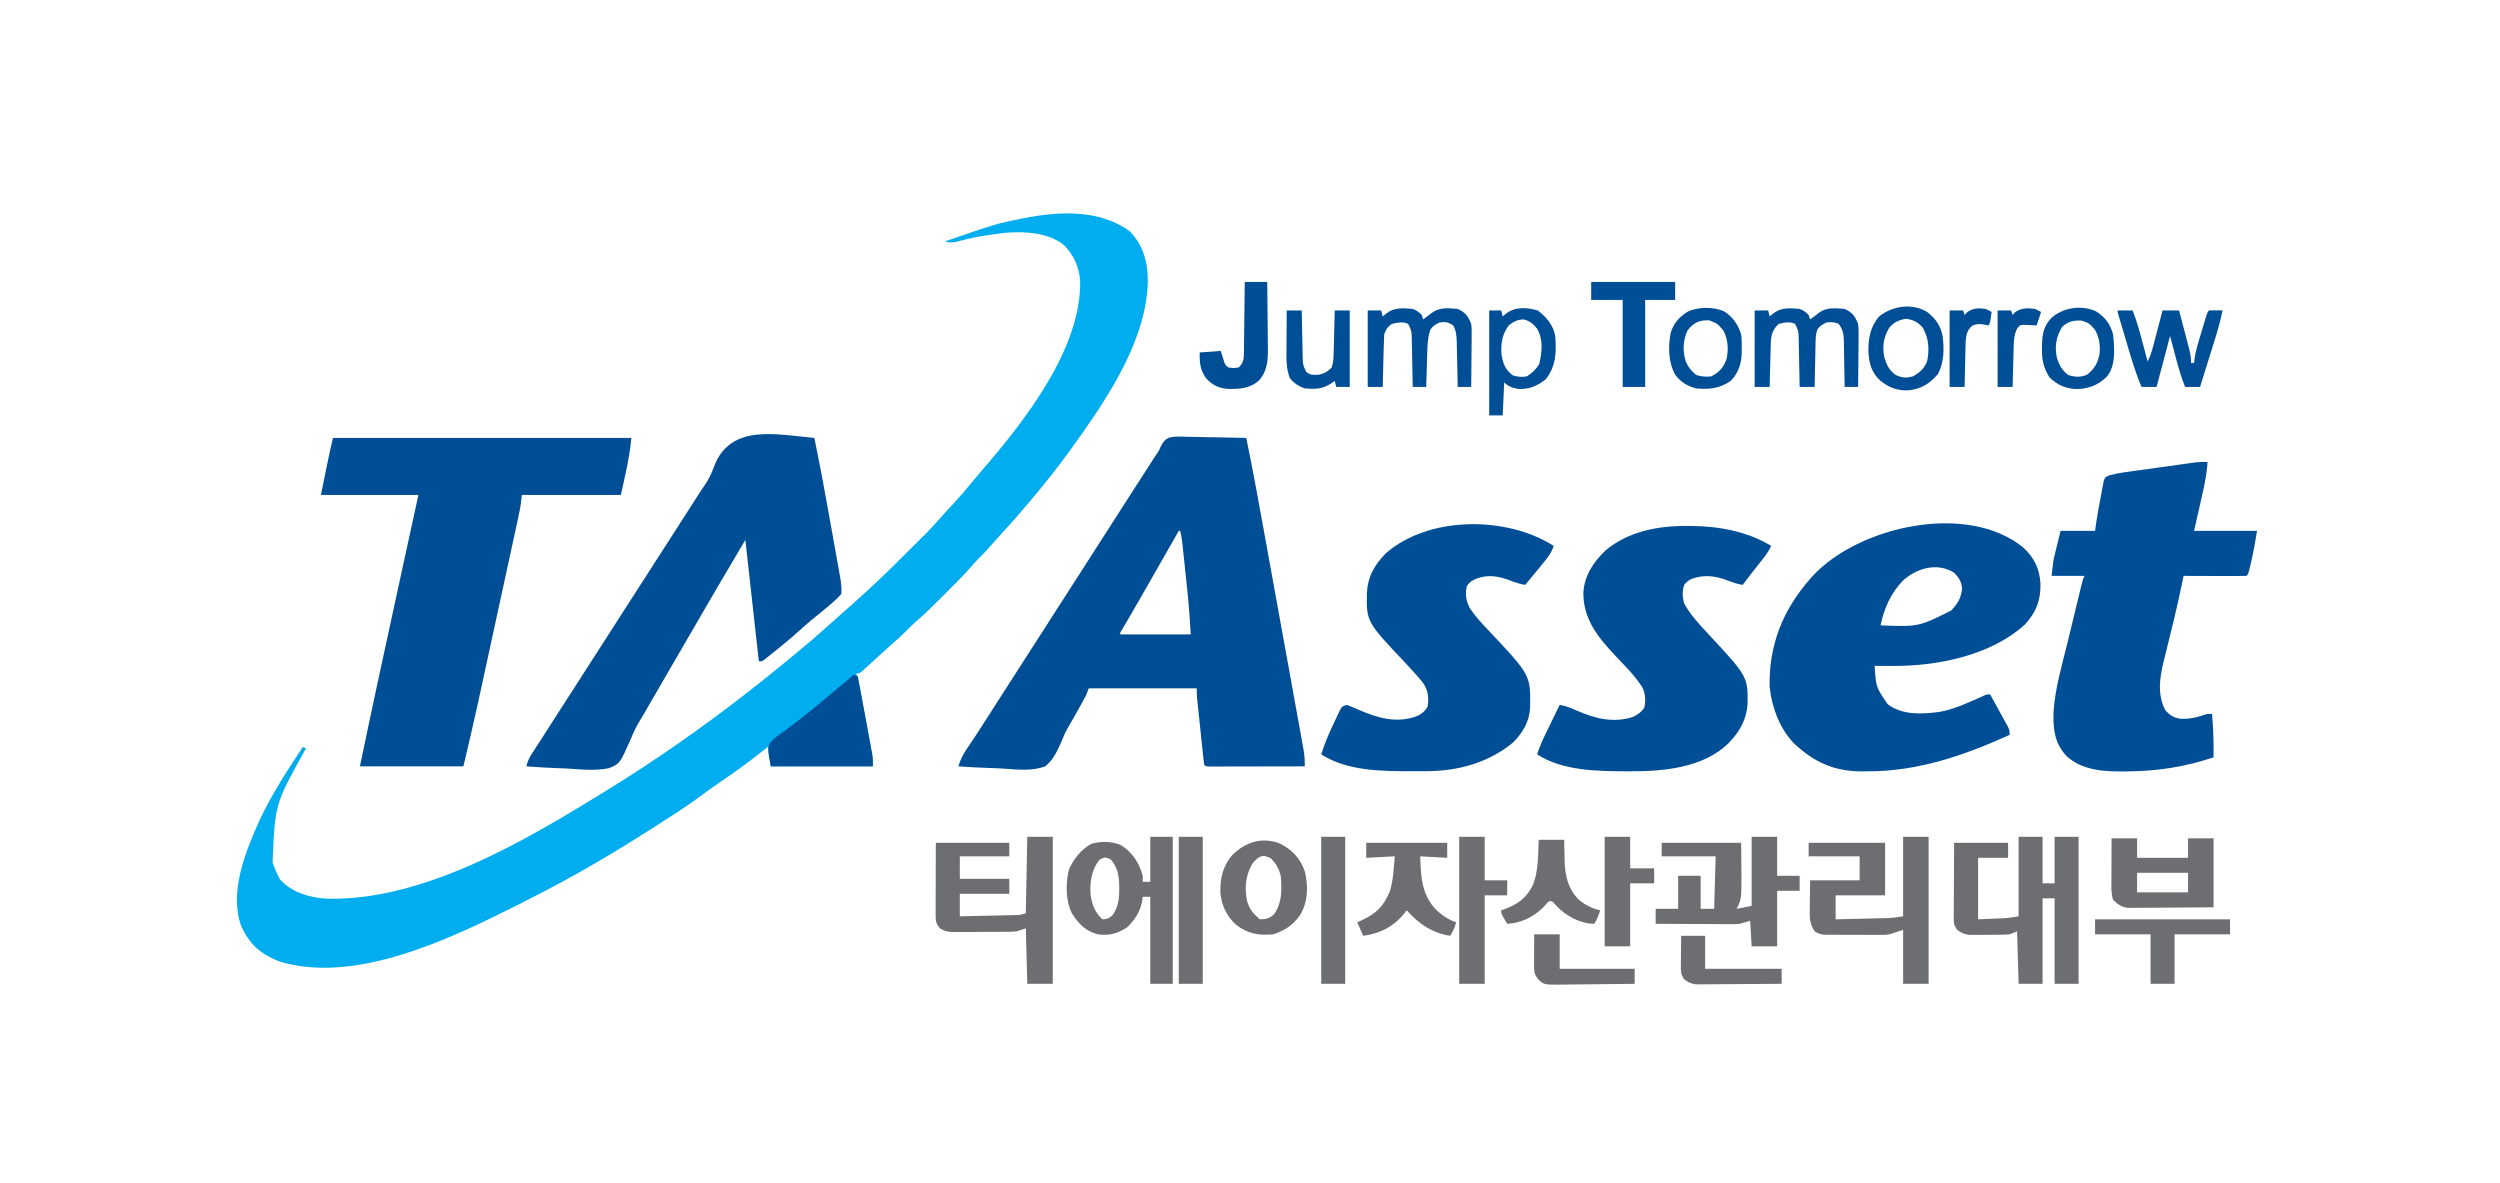
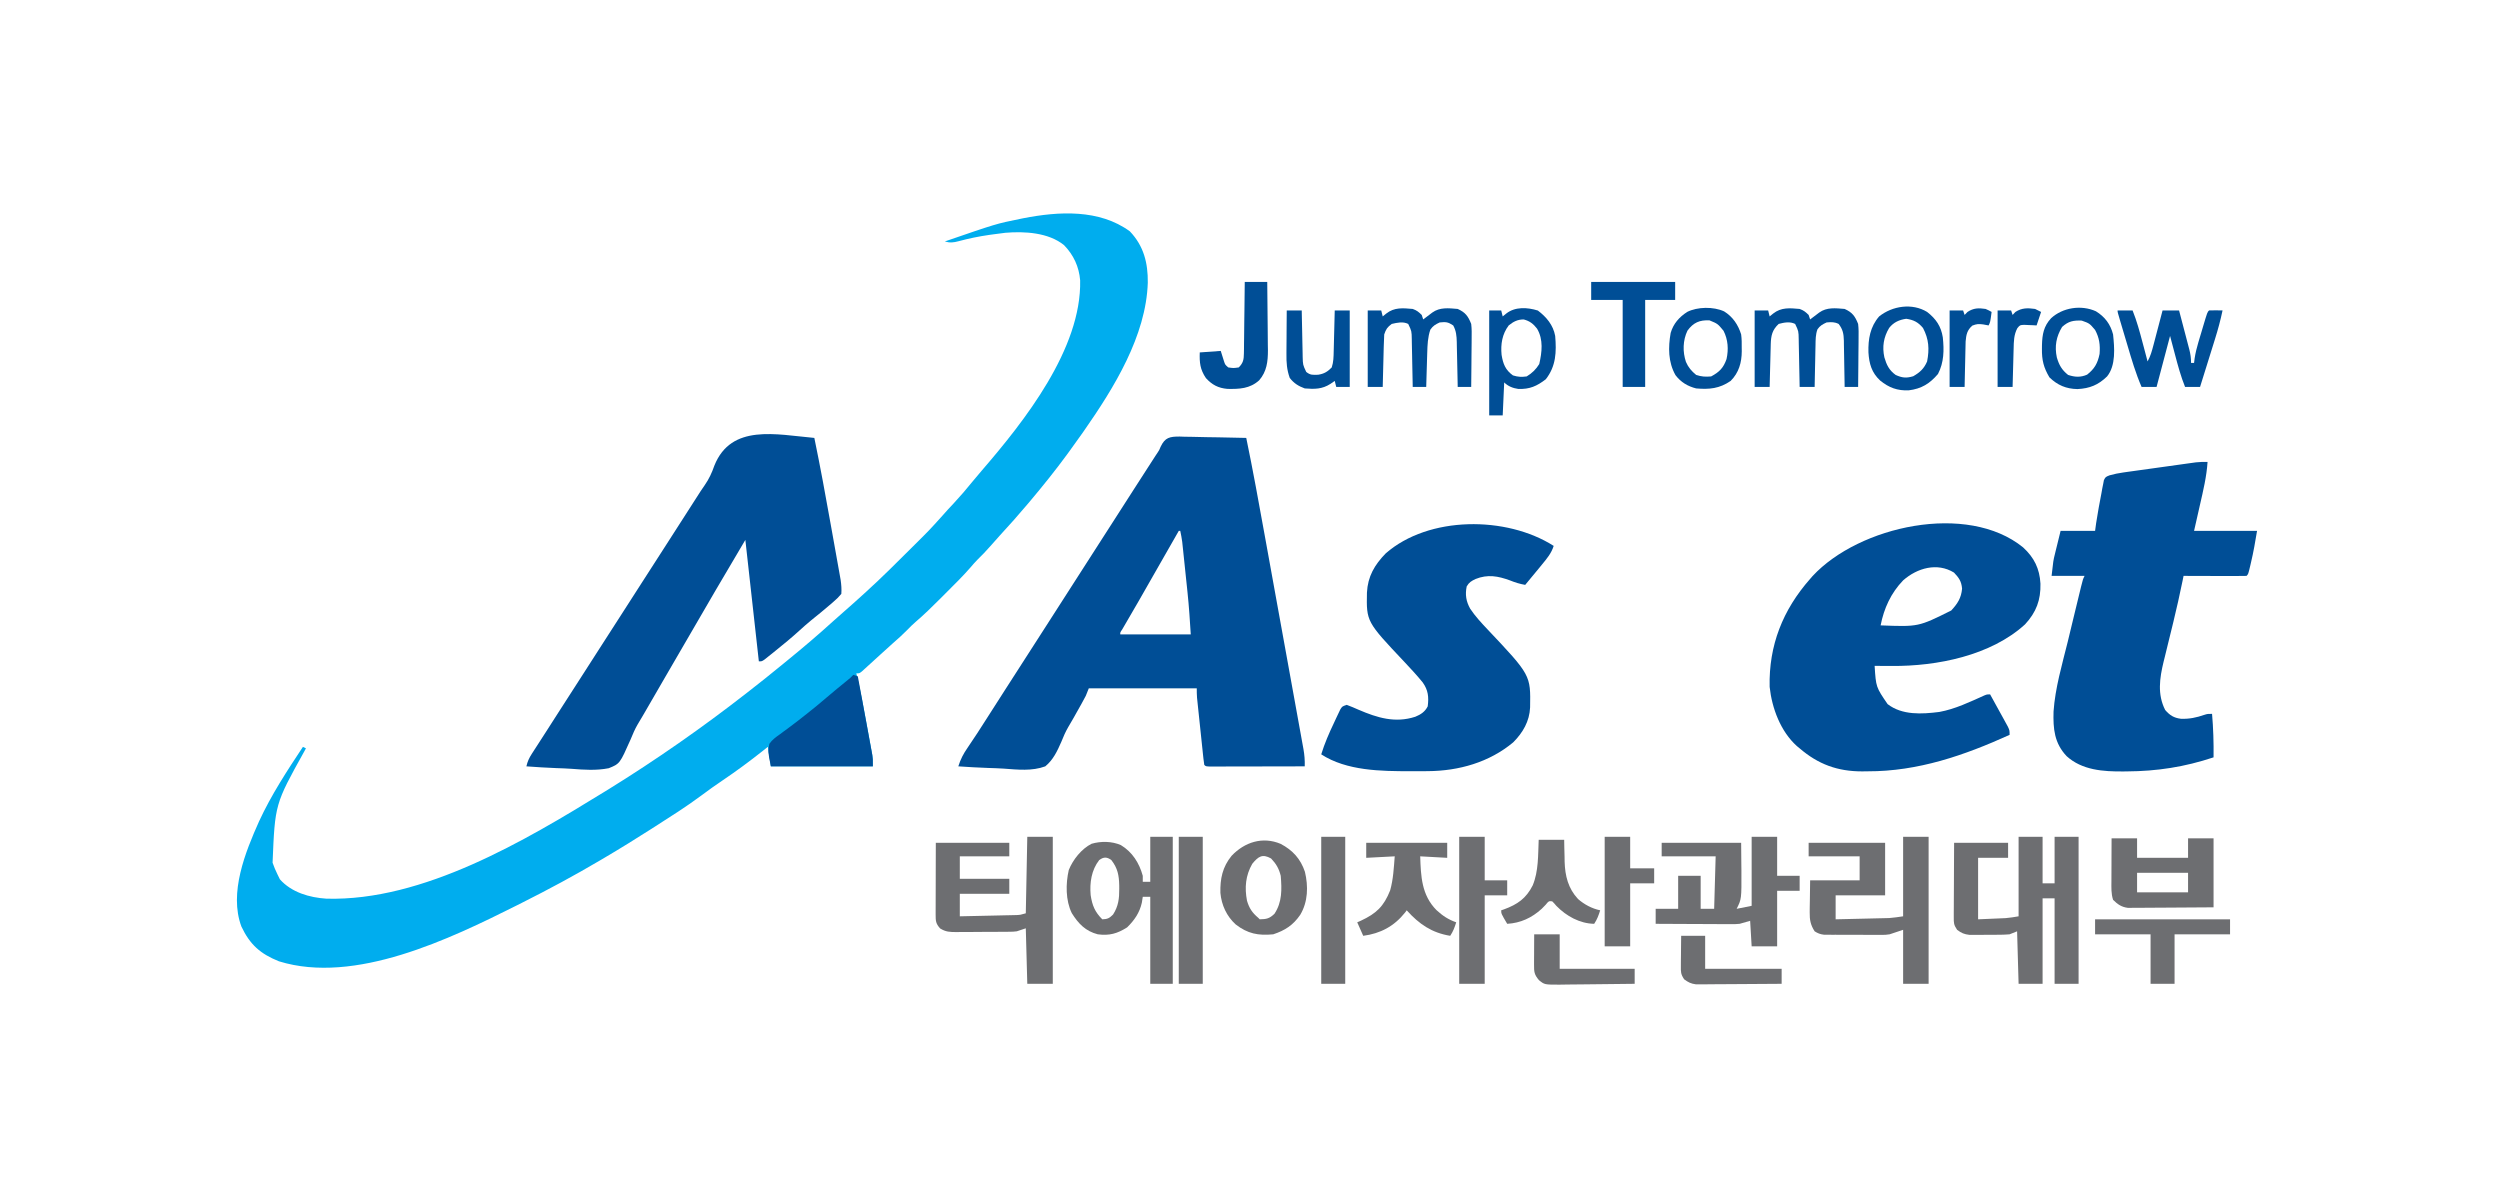
<svg xmlns="http://www.w3.org/2000/svg" version="1.1" width="1667" height="789">
  <path d="M0 0 C9.278 9.719 12.116 21.068 11.977 34.211 C10.847 69.783 -10.59 104.346 -30.375 132.75 C-30.775 133.325 -31.176 133.9 -31.588 134.493 C-34.47 138.613 -37.408 142.691 -40.375 146.75 C-40.831 147.375 -41.287 148 -41.757 148.644 C-49.585 159.331 -57.846 169.615 -66.375 179.75 C-66.907 180.382 -67.438 181.014 -67.986 181.666 C-74.132 188.953 -80.434 196.071 -86.91 203.066 C-89.023 205.367 -91.086 207.697 -93.125 210.062 C-95.803 213.155 -98.634 216.033 -101.553 218.896 C-103.22 220.593 -104.753 222.335 -106.285 224.152 C-111.122 229.713 -116.354 234.878 -121.572 240.077 C-123.309 241.809 -125.04 243.546 -126.771 245.283 C-131.978 250.493 -137.195 255.614 -142.803 260.396 C-144.764 262.085 -146.578 263.889 -148.375 265.75 C-151.5 268.917 -154.737 271.869 -158.109 274.77 C-160.908 277.216 -163.642 279.731 -166.375 282.25 C-173.812 289.08 -173.812 289.08 -177 291.938 C-177.611 292.488 -178.222 293.038 -178.852 293.605 C-180.375 294.75 -180.375 294.75 -182.375 294.75 C-182.207 295.427 -182.039 296.105 -181.866 296.803 C-179.448 306.886 -177.577 317.055 -175.731 327.255 C-175.183 330.273 -174.628 333.289 -174.072 336.305 C-173.721 338.234 -173.37 340.164 -173.02 342.094 C-172.854 342.99 -172.688 343.885 -172.518 344.808 C-172.367 345.647 -172.217 346.486 -172.062 347.35 C-171.929 348.081 -171.796 348.812 -171.659 349.566 C-171.375 351.75 -171.375 351.75 -171.375 356.75 C-193.815 356.75 -216.255 356.75 -239.375 356.75 C-240.035 352.46 -240.695 348.17 -241.375 343.75 C-242.454 344.61 -243.533 345.47 -244.645 346.355 C-253.382 353.264 -262.243 359.848 -271.485 366.068 C-276.292 369.307 -280.989 372.645 -285.625 376.125 C-295.529 383.507 -305.976 390.095 -316.375 396.75 C-317.248 397.309 -318.122 397.869 -319.021 398.445 C-329.369 405.057 -339.789 411.527 -350.375 417.75 C-351.27 418.279 -352.165 418.809 -353.086 419.354 C-370.209 429.462 -387.608 438.835 -405.375 447.75 C-406.506 448.32 -407.636 448.89 -408.801 449.477 C-453.24 471.768 -516.771 502.447 -567.375 486.75 C-579.8 481.745 -586.68 475.667 -592.418 463.547 C-600.803 441.029 -589.764 413.834 -580.59 393.339 C-572.519 375.869 -561.997 359.748 -551.375 343.75 C-550.715 344.08 -550.055 344.41 -549.375 344.75 C-549.762 345.463 -550.15 346.176 -550.549 346.911 C-570.033 381.96 -570.033 381.96 -571.617 421.012 C-570.686 423.698 -569.633 426.203 -568.375 428.75 C-567.571 430.39 -567.571 430.39 -566.75 432.062 C-559.013 440.818 -547.006 444.256 -535.695 444.988 C-471.208 446.721 -403.506 406.445 -350.375 373.75 C-349.531 373.231 -348.688 372.712 -347.818 372.177 C-315.869 352.427 -284.984 330.858 -255.375 307.75 C-254.519 307.083 -254.519 307.083 -253.646 306.403 C-246.699 300.989 -239.807 295.518 -233.008 289.918 C-231.258 288.477 -229.503 287.042 -227.742 285.613 C-217.461 277.266 -207.41 268.66 -197.602 259.762 C-195.544 257.903 -193.467 256.071 -191.375 254.25 C-186.661 250.135 -181.999 245.967 -177.375 241.75 C-176.877 241.299 -176.379 240.847 -175.866 240.382 C-165.376 230.839 -155.346 220.829 -145.312 210.812 C-144.286 209.79 -144.286 209.79 -143.239 208.747 C-133.736 199.326 -133.736 199.326 -124.775 189.395 C-122.444 186.656 -119.96 184.06 -117.5 181.438 C-113.013 176.614 -108.752 171.668 -104.629 166.527 C-102.661 164.103 -100.643 161.733 -98.597 159.374 C-70.386 126.679 -32.126 78.321 -33.129 32.664 C-33.897 23.572 -37.492 15.774 -43.863 9.219 C-54.219 0.79 -70.211 -0.102 -82.974 0.968 C-85.635 1.274 -88.285 1.624 -90.938 2 C-91.885 2.13 -92.832 2.26 -93.808 2.394 C-100.68 3.384 -107.394 4.753 -114.096 6.567 C-117.623 7.494 -119.898 7.802 -123.375 6.75 C-89.046 -5.066 -89.046 -5.066 -73.375 -8.25 C-72.586 -8.411 -71.797 -8.572 -70.983 -8.737 C-47.369 -13.342 -20.368 -14.88 0 0 Z " fill="#00ADEE" transform="translate(753.375,154.25)" />
  <path d="M0 0 C1.134 0.041 2.267 0.083 3.435 0.125 C4.604 0.136 5.773 0.148 6.978 0.159 C10.709 0.204 14.436 0.305 18.165 0.406 C20.696 0.447 23.226 0.483 25.757 0.516 C31.957 0.597 38.154 0.747 44.353 0.906 C48.852 22.604 52.779 44.403 56.725 66.206 C57.284 69.289 57.842 72.372 58.401 75.455 C60.355 86.231 62.307 97.008 64.256 107.785 C66.069 117.806 67.887 127.826 69.708 137.845 C71.279 146.49 72.846 155.135 74.409 163.78 C75.34 168.927 76.272 174.074 77.209 179.219 C78.086 184.039 78.958 188.86 79.827 193.682 C80.146 195.448 80.467 197.215 80.789 198.981 C81.23 201.392 81.663 203.804 82.096 206.216 C82.225 206.913 82.353 207.61 82.486 208.328 C83.178 212.235 83.477 215.94 83.353 219.906 C74.765 219.929 66.177 219.947 57.589 219.958 C53.601 219.963 49.614 219.971 45.627 219.982 C41.782 219.993 37.937 219.999 34.092 220.001 C32.622 220.003 31.152 220.007 29.681 220.012 C27.629 220.019 25.577 220.02 23.525 220.02 C22.355 220.022 21.184 220.024 19.979 220.027 C17.353 219.906 17.353 219.906 16.353 218.906 C16.114 217.459 15.934 216.001 15.78 214.542 C15.68 213.614 15.58 212.686 15.477 211.73 C15.321 210.214 15.321 210.214 15.161 208.668 C15.052 207.636 14.942 206.603 14.829 205.54 C14.598 203.35 14.369 201.16 14.141 198.97 C13.793 195.618 13.438 192.267 13.081 188.916 C12.858 186.792 12.634 184.667 12.411 182.543 C12.252 181.037 12.252 181.037 12.09 179.5 C11.993 178.562 11.896 177.625 11.796 176.659 C11.71 175.836 11.624 175.013 11.536 174.165 C11.367 172.085 11.353 169.993 11.353 167.906 C-12.407 167.906 -36.167 167.906 -60.647 167.906 C-61.307 169.556 -61.967 171.206 -62.647 172.906 C-63.553 174.649 -64.489 176.376 -65.448 178.09 C-66.014 179.103 -66.581 180.115 -67.165 181.158 C-68.053 182.735 -68.053 182.735 -68.96 184.344 C-69.509 185.329 -70.059 186.315 -70.626 187.33 C-71.853 189.517 -73.118 191.684 -74.411 193.833 C-76.248 196.993 -77.613 200.224 -78.979 203.612 C-81.679 209.773 -84.372 215.557 -89.647 219.906 C-98.463 223.196 -108.208 222.098 -117.426 221.417 C-120.836 221.19 -124.25 221.091 -127.665 220.981 C-134.335 220.739 -140.989 220.373 -147.647 219.906 C-146.162 215.179 -144.224 211.446 -141.397 207.406 C-137.039 201.027 -132.842 194.56 -128.71 188.031 C-124.591 181.534 -120.462 175.046 -116.272 168.594 C-111.7 161.551 -107.17 154.481 -102.647 147.406 C-98.165 140.395 -93.677 133.388 -89.147 126.406 C-81.927 115.274 -74.794 104.086 -67.647 92.906 C-51.936 68.329 -51.936 68.329 -44.869 57.436 C-40.071 50.032 -35.325 42.596 -30.574 35.162 C-26.134 28.22 -21.677 21.291 -17.184 14.383 C-16.588 13.464 -16.588 13.464 -15.979 12.527 C-15.609 11.978 -15.238 11.428 -14.856 10.862 C-13.601 8.938 -13.601 8.938 -12.75 6.83 C-9.787 0.565 -6.687 -0.004 0 0 Z M-0.647 62.906 C-1.048 63.608 -1.449 64.31 -1.862 65.032 C-2.43 66.027 -2.999 67.022 -3.585 68.047 C-4.545 69.727 -4.545 69.727 -5.524 71.442 C-6.954 73.944 -8.385 76.447 -9.815 78.949 C-13.195 84.863 -16.574 90.777 -19.95 96.692 C-21.364 99.17 -22.778 101.648 -24.193 104.125 C-25.18 105.854 -26.167 107.584 -27.153 109.314 C-30.848 115.784 -34.584 122.228 -38.377 128.641 C-39.729 130.619 -39.729 130.619 -39.647 131.906 C-24.137 131.906 -8.627 131.906 7.353 131.906 C6.769 122.563 6.184 113.313 5.197 104.02 C5.089 102.989 4.982 101.958 4.872 100.896 C4.648 98.752 4.423 96.609 4.196 94.466 C3.849 91.187 3.509 87.907 3.169 84.627 C2.95 82.529 2.73 80.43 2.509 78.332 C2.408 77.358 2.307 76.384 2.203 75.381 C2.058 74.017 2.058 74.017 1.909 72.626 C1.826 71.833 1.742 71.04 1.656 70.222 C1.333 67.755 0.866 65.341 0.353 62.906 C0.023 62.906 -0.307 62.906 -0.647 62.906 Z " fill="#004E96" transform="translate(786.647,291.094)" />
-   <path d="M0 0 C65.67 0 131.34 0 199 0 C197.834 12.827 194.794 25.427 192 38 C170.22 38 148.44 38 126 38 C125.67 40.64 125.34 43.28 125 46 C124.612 48.069 124.196 50.132 123.75 52.189 C123.498 53.36 123.246 54.531 122.986 55.737 C122.573 57.629 122.573 57.629 122.152 59.559 C121.857 60.92 121.563 62.282 121.269 63.643 C120.472 67.329 119.671 71.014 118.869 74.699 C118.023 78.591 117.18 82.484 116.337 86.376 C114.915 92.935 113.491 99.494 112.064 106.052 C110.434 113.551 108.807 121.051 107.183 128.552 C105.605 135.836 104.024 143.12 102.443 150.403 C101.778 153.465 101.114 156.527 100.451 159.59 C99.66 163.239 98.867 166.889 98.072 170.538 C97.655 172.452 97.241 174.367 96.827 176.281 C93.711 190.561 90.322 204.762 87 219 C64.23 219 41.46 219 18 219 C25.441 183.096 33.203 147.266 41.01 111.44 C43.09 101.89 45.168 92.34 47.247 82.789 C50.496 67.859 53.748 52.93 57 38 C35.55 38 14.1 38 -8 38 C-5.461 25.307 -2.911 12.613 0 0 Z " fill="#004E96" transform="translate(222,292)" />
  <path d="M0 0 C7.395 6.794 11.002 14.155 11.573 24.159 C11.83 35.035 8.799 43.224 1.312 51.312 C-21.587 72.225 -57.478 79.298 -87.562 79.062 C-88.667 79.058 -89.771 79.053 -90.908 79.049 C-93.606 79.037 -96.303 79.021 -99 79 C-98.104 93.156 -98.104 93.156 -90.328 104.512 C-80.642 111.991 -67.5 111.213 -55.866 109.728 C-45.342 107.827 -35.426 103.021 -25.733 98.671 C-24 98 -24 98 -22 98 C-19.823 101.932 -17.66 105.871 -15.5 109.812 C-14.88 110.932 -14.26 112.052 -13.621 113.205 C-13.035 114.278 -12.448 115.351 -11.844 116.457 C-11.299 117.447 -10.754 118.437 -10.193 119.456 C-9 122 -9 122 -9 125 C-39.172 138.692 -70.107 149.402 -103.625 149.312 C-105.454 149.337 -105.454 149.337 -107.32 149.361 C-123.694 149.37 -136.614 144.647 -149 134 C-149.606 133.501 -150.212 133.002 -150.836 132.488 C-161.716 122.716 -167.49 107.213 -169 93 C-169.631 65.4 -160.262 41.704 -142 21 C-141.192 20.066 -141.192 20.066 -140.367 19.113 C-109.33 -14.342 -37.153 -30.222 0 0 Z M-80 22 C-88.105 30.406 -92.788 40.662 -95 52 C-69.802 52.981 -69.802 52.981 -47.906 42.074 C-43.682 37.477 -41.251 33.807 -40.688 27.5 C-41.125 22.599 -42.746 20.33 -46.062 16.812 C-57.258 9.905 -70.586 13.712 -80 22 Z " fill="#004E96" transform="translate(1349,365)" />
  <path d="M0 0 C3.968 19.191 7.498 38.453 10.931 57.745 C11.674 61.914 12.423 66.081 13.174 70.248 C13.758 73.497 14.338 76.746 14.916 79.995 C15.191 81.534 15.467 83.072 15.745 84.61 C16.13 86.744 16.509 88.879 16.886 91.014 C17.21 92.827 17.21 92.827 17.54 94.675 C17.982 97.873 18.247 100.781 18 104 C16.259 106.082 14.743 107.607 12.688 109.312 C11.874 110.022 11.874 110.022 11.043 110.746 C6.662 114.536 2.16 118.187 -2.352 121.82 C-4.973 123.978 -7.492 126.213 -10 128.5 C-15.173 133.205 -20.543 137.63 -26 142 C-26.866 142.7 -27.733 143.4 -28.625 144.121 C-29.429 144.762 -30.234 145.402 -31.062 146.062 C-31.775 146.631 -32.488 147.199 -33.223 147.785 C-35 149 -35 149 -37 149 C-39.97 122.27 -42.94 95.54 -46 68 C-59.253 90.364 -72.42 112.765 -85.395 135.289 C-90.144 143.53 -94.931 151.749 -99.73 159.961 C-104.568 168.245 -109.367 176.551 -114.148 184.867 C-115.33 186.92 -116.543 188.955 -117.781 190.975 C-119.693 194.237 -121.099 197.608 -122.536 201.104 C-129.708 217.273 -129.708 217.273 -137.109 220.251 C-145.328 221.866 -153.547 221.319 -161.848 220.648 C-165.25 220.4 -168.657 220.292 -172.066 220.172 C-178.722 219.909 -185.359 219.509 -192 219 C-191.257 215.756 -190.217 213.483 -188.402 210.676 C-187.856 209.825 -187.31 208.973 -186.747 208.096 C-185.851 206.718 -185.851 206.718 -184.938 205.312 C-184.318 204.349 -183.698 203.386 -183.059 202.394 C-181.731 200.329 -180.4 198.266 -179.067 196.204 C-176.316 191.939 -173.585 187.661 -170.854 183.384 C-165.338 174.747 -159.799 166.127 -154.222 157.53 C-150.122 151.203 -146.061 144.852 -142 138.5 C-137.096 130.829 -132.178 123.169 -127.223 115.531 C-123.122 109.204 -119.061 102.852 -115 96.5 C-110.096 88.829 -105.178 81.169 -100.223 73.531 C-96.122 67.204 -92.061 60.852 -88 54.5 C-80.29 42.439 -80.29 42.439 -77.094 37.5 C-76.663 36.828 -76.232 36.157 -75.788 35.465 C-74.926 34.15 -74.04 32.851 -73.13 31.569 C-70.184 27.319 -68.336 23.296 -66.633 18.402 C-55.353 -9.595 -25.403 -2.244 0 0 Z " fill="#004E96" transform="translate(543,292)" />
  <path d="M0 0 C-0.627 9.775 -2.887 19.103 -5.062 28.625 C-6.362 34.359 -7.661 40.093 -9 46 C4.86 46 18.72 46 33 46 C31.806 53.164 30.627 60.154 28.938 67.188 C28.764 67.936 28.591 68.684 28.412 69.455 C27.128 74.872 27.128 74.872 26 76 C22.897 76.089 19.817 76.115 16.715 76.098 C15.784 76.096 14.853 76.095 13.894 76.093 C10.909 76.088 7.923 76.075 4.938 76.062 C2.919 76.057 0.9 76.053 -1.119 76.049 C-6.079 76.038 -11.04 76.021 -16 76 C-16.334 77.648 -16.334 77.648 -16.675 79.33 C-18.545 88.438 -20.558 97.498 -22.762 106.531 C-23.119 107.999 -23.119 107.999 -23.484 109.496 C-24.465 113.519 -25.45 117.541 -26.445 121.561 C-27.182 124.549 -27.91 127.54 -28.637 130.531 C-28.86 131.421 -29.083 132.311 -29.312 133.228 C-31.968 144.235 -33.56 155.008 -28.25 165.438 C-25.125 168.997 -22.506 170.688 -17.742 171.281 C-12.139 171.492 -7.409 170.487 -2.129 168.656 C0 168 0 168 3 168 C3.838 177.709 4.123 187.261 4 197 C-15.404 203.44 -33.575 206.243 -54 206.375 C-55.048 206.387 -55.048 206.387 -56.116 206.399 C-69.493 206.516 -83.656 205.594 -94 196.18 C-102.196 187.472 -103.029 177.917 -102.695 166.463 C-101.618 150.74 -97.018 135.235 -93.251 119.989 C-92.094 115.279 -90.97 110.562 -89.842 105.846 C-88.196 98.993 -86.542 92.141 -84.858 85.298 C-84.684 84.584 -84.51 83.869 -84.33 83.134 C-83.116 78.233 -83.116 78.233 -82 76 C-89.26 76 -96.52 76 -104 76 C-102.875 65.875 -102.875 65.875 -101.809 61.527 C-101.508 60.282 -101.508 60.282 -101.201 59.011 C-100.949 57.997 -100.697 56.983 -100.438 55.938 C-99.633 52.658 -98.829 49.379 -98 46 C-90.41 46 -82.82 46 -75 46 C-74.773 44.329 -74.546 42.659 -74.312 40.938 C-73.892 38.288 -73.456 35.644 -73 33 C-72.758 31.594 -72.758 31.594 -72.511 30.159 C-71.956 27.037 -71.358 23.925 -70.75 20.812 C-70.57 19.784 -70.39 18.756 -70.204 17.697 C-70.008 16.731 -69.812 15.765 -69.609 14.77 C-69.444 13.899 -69.279 13.029 -69.108 12.132 C-68 10 -68 10 -65.295 8.927 C-62.232 8.065 -59.314 7.479 -56.166 7.039 C-54.479 6.799 -54.479 6.799 -52.758 6.554 C-51.558 6.389 -50.358 6.224 -49.121 6.055 C-47.254 5.793 -47.254 5.793 -45.349 5.525 C-42.723 5.158 -40.096 4.793 -37.469 4.431 C-34.11 3.969 -30.753 3.499 -27.395 3.026 C-24.179 2.573 -20.963 2.127 -17.746 1.68 C-16.544 1.511 -15.342 1.342 -14.103 1.168 C-12.982 1.015 -11.86 0.861 -10.705 0.703 C-9.721 0.567 -8.738 0.43 -7.725 0.29 C-5.125 0.013 -2.612 -0.054 0 0 Z " fill="#004E96" transform="translate(1472,308)" />
  <path d="M0 0 C-1.56 4.988 -4.544 8.473 -7.812 12.438 C-8.595 13.401 -8.595 13.401 -9.393 14.385 C-12.563 18.283 -15.777 22.145 -19 26 C-22.615 25.377 -25.788 24.366 -29.188 23 C-37.151 20.082 -44.029 18.849 -52.082 22.07 C-54.913 23.442 -56.373 24.241 -58 27 C-59.141 32.501 -58.41 36.983 -55.688 41.875 C-52.302 46.965 -48.194 51.363 -44.004 55.793 C-15.342 86.149 -15.342 86.149 -15.727 107.691 C-16.132 116.953 -20.524 124.513 -27 131 C-42.959 144.325 -63.265 150.069 -83.883 150.203 C-84.976 150.214 -84.976 150.214 -86.09 150.224 C-88.435 150.242 -90.78 150.248 -93.125 150.25 C-93.927 150.251 -94.729 150.251 -95.556 150.252 C-115.099 150.226 -138.019 150.042 -155 139 C-152.745 131.688 -149.797 124.899 -146.5 118 C-146.014 116.952 -145.528 115.904 -145.027 114.824 C-144.318 113.333 -144.318 113.333 -143.594 111.812 C-143.168 110.911 -142.742 110.01 -142.303 109.082 C-141 107 -141 107 -138 106 C-135.31 107.005 -132.739 108.076 -130.125 109.25 C-117.536 114.662 -105.697 118.283 -92.273 113.926 C-88.606 112.432 -85.788 110.577 -84 107 C-83.193 100.797 -83.675 96.166 -87.336 91.043 C-91.171 86.335 -95.268 81.892 -99.437 77.479 C-124.892 50.529 -124.892 50.529 -124.52 31.153 C-123.975 20.389 -119.475 12.676 -112 5 C-83.377 -20.056 -31.571 -20.106 0 0 Z " fill="#004E96" transform="translate(1036,364)" />
-   <path d="M0 0 C1.235 0.006 2.47 0.011 3.742 0.017 C22.003 0.259 40.578 3.714 56.375 13.312 C54.968 16.358 53.295 18.866 51.223 21.5 C50.305 22.672 50.305 22.672 49.369 23.867 C48.732 24.674 48.094 25.481 47.438 26.312 C46.178 27.916 44.919 29.521 43.66 31.125 C43.102 31.833 42.544 32.54 41.969 33.27 C40.412 35.265 38.887 37.282 37.375 39.312 C33.774 38.693 30.63 37.685 27.25 36.312 C18.942 33.264 11.674 32.293 3.25 35.328 C1.136 36.438 -0.146 37.434 -1.625 39.312 C-2.969 43.702 -2.867 47.501 -1.562 51.875 C2.591 59.245 8.026 65.173 13.77 71.318 C40.899 100.442 40.899 100.442 40.648 119.242 C39.795 128.826 35.866 136.362 29.375 143.312 C28.898 143.842 28.421 144.372 27.93 144.918 C11.153 161.299 -15.534 163.727 -37.625 163.625 C-38.848 163.622 -38.848 163.622 -40.096 163.619 C-59.31 163.547 -82.987 163.319 -99.625 152.312 C-98.264 147.953 -96.581 143.927 -94.586 139.82 C-94.3 139.23 -94.015 138.639 -93.72 138.03 C-92.817 136.164 -91.909 134.301 -91 132.438 C-90.382 131.164 -89.765 129.891 -89.148 128.617 C-87.644 125.514 -86.136 122.413 -84.625 119.312 C-80.426 120.074 -77.01 121.397 -73.125 123.188 C-61.006 128.567 -48.558 131.544 -35.625 127.312 C-32.298 125.558 -30.251 124.265 -28.188 121.125 C-27.199 116.182 -27.363 111.669 -29.782 107.152 C-33.388 101.822 -37.323 97.163 -41.812 92.562 C-43.141 91.166 -44.468 89.767 -45.793 88.367 C-46.442 87.682 -47.091 86.998 -47.759 86.292 C-59.285 74.063 -69.073 61.857 -68.836 44.215 C-68.01 32.852 -62.031 23.922 -53.934 16.223 C-38.756 3.665 -19.19 -0.092 0 0 Z " fill="#004E96" transform="translate(1124.625,350.688)" />
  <path d="M0 0 C5.28 0 10.56 0 16 0 C16 10.23 16 20.46 16 31 C18.64 31 21.28 31 24 31 C24 20.77 24 10.54 24 0 C29.28 0 34.56 0 40 0 C40 32.34 40 64.68 40 98 C34.72 98 29.44 98 24 98 C24 79.19 24 60.38 24 41 C21.36 41 18.72 41 16 41 C16 59.81 16 78.62 16 98 C10.72 98 5.44 98 0 98 C-0.495 80.675 -0.495 80.675 -1 63 C-3.475 63.99 -3.475 63.99 -6 65 C-10.304 65.365 -14.601 65.329 -18.92 65.316 C-20.994 65.313 -23.067 65.336 -25.141 65.361 C-26.455 65.362 -27.77 65.363 -29.125 65.363 C-30.324 65.366 -31.523 65.369 -32.758 65.372 C-36.321 64.963 -38.16 64.153 -41 62 C-43.244 58.634 -43.245 57.544 -43.227 53.611 C-43.227 52.51 -43.227 51.409 -43.227 50.274 C-43.216 49.087 -43.206 47.899 -43.195 46.676 C-43.191 44.851 -43.191 44.851 -43.187 42.989 C-43.176 39.097 -43.15 35.205 -43.125 31.312 C-43.115 28.676 -43.106 26.04 -43.098 23.404 C-43.077 16.936 -43.038 10.468 -43 4 C-31.12 4 -19.24 4 -7 4 C-7 7.3 -7 10.6 -7 14 C-13.6 14 -20.2 14 -27 14 C-27 27.53 -27 41.06 -27 55 C-23.659 54.856 -20.317 54.711 -16.875 54.562 C-15.833 54.519 -14.792 54.476 -13.718 54.432 C-12.881 54.394 -12.043 54.356 -11.18 54.316 C-9.907 54.261 -9.907 54.261 -8.609 54.205 C-5.72 53.978 -2.858 53.476 0 53 C0 35.51 0 18.02 0 0 Z " fill="#6D6E71" transform="translate(1346,558)" />
  <path d="M0 0 C5.61 0 11.22 0 17 0 C17 32.34 17 64.68 17 98 C11.39 98 5.78 98 0 98 C0 86.12 0 74.24 0 62 C-2.97 62.99 -5.94 63.98 -9 65 C-11.802 65.374 -11.802 65.374 -14.181 65.372 C-15.542 65.382 -15.542 65.382 -16.93 65.391 C-18.351 65.377 -18.351 65.377 -19.801 65.363 C-21.299 65.364 -21.299 65.364 -22.827 65.365 C-24.922 65.362 -27.018 65.353 -29.113 65.336 C-32.321 65.312 -35.528 65.316 -38.736 65.322 C-40.779 65.317 -42.821 65.31 -44.863 65.301 C-45.821 65.302 -46.778 65.303 -47.764 65.304 C-48.656 65.294 -49.547 65.284 -50.466 65.275 C-51.247 65.27 -52.028 65.265 -52.833 65.261 C-55.314 64.962 -56.891 64.331 -59 63 C-61.765 58.679 -62.363 55.367 -62.293 50.289 C-62.285 49.167 -62.278 48.045 -62.27 46.889 C-62.243 45.482 -62.216 44.075 -62.188 42.625 C-62.126 38.129 -62.064 33.633 -62 29 C-51.11 29 -40.22 29 -29 29 C-29 23.72 -29 18.44 -29 13 C-40.22 13 -51.44 13 -63 13 C-63 10.03 -63 7.06 -63 4 C-46.17 4 -29.34 4 -12 4 C-12 15.55 -12 27.1 -12 39 C-22.89 39 -33.78 39 -45 39 C-45 44.28 -45 49.56 -45 55 C-39.716 54.881 -34.433 54.757 -29.149 54.628 C-27.354 54.585 -25.559 54.543 -23.763 54.503 C-21.174 54.445 -18.585 54.381 -15.996 54.316 C-15.201 54.3 -14.406 54.283 -13.587 54.266 C-12.827 54.246 -12.066 54.226 -11.283 54.205 C-10.623 54.19 -9.964 54.174 -9.284 54.158 C-6.173 53.943 -3.087 53.441 0 53 C0 35.51 0 18.02 0 0 Z " fill="#6D6E71" transform="translate(1269,558)" />
  <path d="M0 0 C5.61 0 11.22 0 17 0 C17 32.34 17 64.68 17 98 C11.39 98 5.78 98 0 98 C-0.33 85.79 -0.66 73.58 -1 61 C-2.98 61.66 -4.96 62.32 -7 63 C-9.51 63.267 -9.51 63.267 -12.008 63.291 C-12.952 63.303 -13.897 63.316 -14.87 63.329 C-16.375 63.333 -16.375 63.333 -17.91 63.336 C-19.478 63.346 -19.478 63.346 -21.077 63.356 C-23.28 63.366 -25.483 63.371 -27.686 63.371 C-31.055 63.375 -34.422 63.411 -37.791 63.449 C-39.935 63.455 -42.079 63.459 -44.223 63.461 C-45.228 63.475 -46.233 63.49 -47.269 63.504 C-51.699 63.476 -54.268 63.448 -58.111 61.096 C-60.997 57.893 -61.124 56.131 -61.114 51.908 C-61.113 50.847 -61.113 49.786 -61.113 48.693 C-61.108 47.544 -61.103 46.395 -61.098 45.211 C-61.096 44.037 -61.095 42.864 -61.093 41.655 C-61.088 37.895 -61.075 34.135 -61.062 30.375 C-61.057 27.831 -61.053 25.286 -61.049 22.742 C-61.039 16.495 -61.019 10.247 -61 4 C-44.83 4 -28.66 4 -12 4 C-12 6.97 -12 9.94 -12 13 C-22.89 13 -33.78 13 -45 13 C-45 17.95 -45 22.9 -45 28 C-34.11 28 -23.22 28 -12 28 C-12 31.3 -12 34.6 -12 38 C-22.89 38 -33.78 38 -45 38 C-45 42.95 -45 47.9 -45 53 C-39.376 52.882 -33.753 52.757 -28.13 52.628 C-26.217 52.584 -24.304 52.543 -22.392 52.503 C-19.641 52.445 -16.891 52.381 -14.141 52.316 C-13.286 52.3 -12.432 52.283 -11.552 52.266 C-10.751 52.246 -9.951 52.226 -9.126 52.205 C-8.424 52.19 -7.723 52.174 -7 52.158 C-4.639 52.027 -4.639 52.027 -1 51 C-0.67 34.17 -0.34 17.34 0 0 Z " fill="#6D6E71" transform="translate(685,558)" />
  <path d="M0 0 C5.61 0 11.22 0 17 0 C17 8.58 17 17.16 17 26 C21.95 26 26.9 26 32 26 C32 29.3 32 32.6 32 36 C27.05 36 22.1 36 17 36 C17 48.21 17 60.42 17 73 C11.39 73 5.78 73 0 73 C-0.33 67.39 -0.66 61.78 -1 56 C-3.31 56.66 -5.62 57.32 -8 58 C-10.968 58.241 -10.968 58.241 -13.935 58.227 C-15.056 58.227 -16.177 58.227 -17.331 58.227 C-18.52 58.216 -19.709 58.206 -20.934 58.195 C-22.167 58.192 -23.4 58.19 -24.67 58.187 C-28.593 58.176 -32.515 58.15 -36.438 58.125 C-39.104 58.114 -41.77 58.106 -44.436 58.098 C-50.957 58.076 -57.479 58.042 -64 58 C-64 54.7 -64 51.4 -64 48 C-59.05 48 -54.1 48 -49 48 C-49 40.74 -49 33.48 -49 26 C-44.05 26 -39.1 26 -34 26 C-34 33.26 -34 40.52 -34 48 C-31.03 48 -28.06 48 -25 48 C-24.67 36.45 -24.34 24.9 -24 13 C-35.88 13 -47.76 13 -60 13 C-60 10.03 -60 7.06 -60 4 C-42.51 4 -25.02 4 -7 4 C-6.959 8.703 -6.918 13.405 -6.875 18.25 C-6.857 19.707 -6.839 21.164 -6.82 22.665 C-6.741 41.481 -6.741 41.481 -10 48 C-6.7 47.34 -3.4 46.68 0 46 C0 30.82 0 15.64 0 0 Z " fill="#6D6E71" transform="translate(1168,558)" />
  <path d="M0 0 C4.95 0 9.9 0 15 0 C15 32.34 15 64.68 15 98 C10.05 98 5.1 98 0 98 C0 78.86 0 59.72 0 40 C-1.65 40 -3.3 40 -5 40 C-5.206 41.299 -5.412 42.599 -5.625 43.938 C-7.102 50.577 -10.605 55.667 -15.438 60.375 C-21.975 64.521 -27.27 66.03 -35 65 C-43.197 62.874 -47.932 57.901 -52.32 50.891 C-56.508 42.399 -56.43 31.238 -54.34 22.121 C-51.561 15.205 -45.879 8.03 -39.145 4.625 C-32.917 2.81 -25.605 2.889 -19.625 5.5 C-11.924 10.146 -7.344 17.441 -5 26 C-5 27.32 -5 28.64 -5 30 C-3.35 30 -1.7 30 0 30 C0 20.1 0 10.2 0 0 Z M-34.062 15.5 C-39.254 22.199 -40.47 30.601 -39.75 38.871 C-38.707 45.733 -36.944 50.056 -32 55 C-28.543 54.909 -27.274 54.274 -24.812 51.812 C-21.223 46.243 -20.639 41.072 -20.688 34.625 C-20.692 33.871 -20.696 33.118 -20.7 32.341 C-20.836 25.69 -21.745 20.91 -25.938 15.5 C-28.943 13.314 -31.057 13.314 -34.062 15.5 Z " fill="#6D6E71" transform="translate(767,558)" />
  <path d="M0 0 C0.99 0.33 1.98 0.66 3 1 C4.43 8.74 5.854 16.482 7.272 24.224 C7.755 26.858 8.241 29.491 8.728 32.124 C9.427 35.909 10.12 39.695 10.812 43.48 C11.031 44.658 11.25 45.835 11.475 47.048 C11.776 48.699 11.776 48.699 12.082 50.384 C12.26 51.35 12.437 52.315 12.62 53.311 C13 56 13 56 13 61 C-9.44 61 -31.88 61 -55 61 C-56.982 51.088 -56.982 51.088 -56 46 C-54.073 43.216 -51.634 41.484 -48.875 39.562 C-47.788 38.745 -47.788 38.745 -46.678 37.911 C-45.187 36.79 -43.686 35.683 -42.176 34.587 C-38.991 32.264 -35.904 29.821 -32.812 27.375 C-32.243 26.931 -31.674 26.486 -31.088 26.028 C-26.532 22.463 -22.105 18.761 -17.707 15.004 C-13.242 11.19 -8.708 7.472 -4.145 3.777 C-1.965 2.027 -1.965 2.027 0 0 Z " fill="#004E96" transform="translate(569,450)" />
  <path d="M0 0 C5.61 0 11.22 0 17 0 C17 4.29 17 8.58 17 13 C28.22 13 39.44 13 51 13 C51 8.71 51 4.42 51 0 C56.61 0 62.22 0 68 0 C68 15.18 68 30.36 68 46 C60.27 46.063 52.541 46.123 44.811 46.155 C41.211 46.171 37.612 46.192 34.012 46.226 C30.543 46.259 27.074 46.277 23.605 46.285 C21.642 46.293 19.678 46.316 17.714 46.34 C16.514 46.34 15.313 46.34 14.075 46.341 C13.021 46.347 11.966 46.354 10.879 46.361 C6.603 45.825 4.004 44.004 1 41 C-0.341 36.912 -0.126 32.772 -0.098 28.516 C-0.096 27.7 -0.095 26.884 -0.093 26.044 C-0.088 23.446 -0.075 20.848 -0.062 18.25 C-0.057 16.486 -0.053 14.721 -0.049 12.957 C-0.039 8.638 -0.019 4.319 0 0 Z M17 23 C17 27.29 17 31.58 17 36 C28.22 36 39.44 36 51 36 C51 31.71 51 27.42 51 23 C39.78 23 28.56 23 17 23 Z " fill="#6D6E71" transform="translate(1408,559)" />
  <path d="M0 0 C8.079 4.239 13.266 10.004 16.18 18.613 C18.493 28.308 18.254 38.629 13.062 47.312 C8.298 54.249 2.936 57.688 -4.938 60.312 C-14.924 61.293 -22.016 59.902 -29.969 53.738 C-36.022 48.236 -39.439 40.812 -40.176 32.684 C-40.414 23.251 -38.766 15.365 -32.688 7.938 C-24.037 -1.142 -12.046 -5.089 0 0 Z M-18.938 13.312 C-23.384 21.094 -24.116 29.112 -22.441 37.922 C-20.965 42.894 -18.98 45.908 -14.938 49.312 C-14.607 49.642 -14.277 49.972 -13.938 50.312 C-9.381 50.225 -7.466 49.817 -4.125 46.625 C1.06 38.774 0.79 30.359 0.062 21.312 C-1.138 16.492 -2.965 13.335 -6.375 9.75 C-12.223 6.469 -14.872 8.391 -18.938 13.312 Z " fill="#6D6E71" transform="translate(853.938,562.688)" />
  <path d="M0 0 C17.82 0 35.64 0 54 0 C54 3.3 54 6.6 54 10 C48.06 9.67 42.12 9.34 36 9 C36.424 22.252 36.891 34.785 46.785 44.809 C50.926 48.647 54.682 51.116 60 53 C58.941 56.403 57.991 59.014 56 62 C43.675 59.979 35.279 54.199 27 45 C26.634 45.496 26.268 45.993 25.891 46.504 C18.615 55.632 9.495 60.479 -2 62 C-3.32 59.03 -4.64 56.06 -6 53 C-5.203 52.648 -4.407 52.296 -3.586 51.934 C6.791 47.099 11.732 42.359 15.965 31.688 C18.051 24.256 18.397 16.68 19 9 C9.595 9.495 9.595 9.495 0 10 C0 6.7 0 3.4 0 0 Z " fill="#6D6E71" transform="translate(911,562)" />
  <path d="M0 0 C5.61 0 11.22 0 17 0 C17 9.57 17 19.14 17 29 C21.95 29 26.9 29 32 29 C32 32.3 32 35.6 32 39 C27.05 39 22.1 39 17 39 C17 58.47 17 77.94 17 98 C11.39 98 5.78 98 0 98 C0 65.66 0 33.32 0 0 Z " fill="#6D6E71" transform="translate(973,558)" />
  <path d="M0 0 C2.753 1.007 3.852 1.912 6 4 C6.495 5.485 6.495 5.485 7 7 C7.554 6.578 8.109 6.157 8.68 5.723 C9.404 5.175 10.129 4.627 10.875 4.062 C11.594 3.517 12.314 2.972 13.055 2.41 C18.099 -1.247 23.992 -0.519 30 0 C35.136 2.302 36.96 4.844 39 10 C39.392 13.265 39.35 16.489 39.293 19.773 C39.289 20.697 39.284 21.621 39.28 22.573 C39.263 25.507 39.226 28.441 39.188 31.375 C39.172 33.371 39.159 35.367 39.146 37.363 C39.114 42.242 39.062 47.121 39 52 C36.03 52 33.06 52 30 52 C29.985 50.905 29.971 49.811 29.956 48.683 C29.898 44.61 29.82 40.539 29.738 36.467 C29.704 34.706 29.676 32.946 29.654 31.185 C29.62 28.65 29.568 26.117 29.512 23.582 C29.505 22.799 29.499 22.015 29.492 21.208 C29.371 16.658 28.84 13.612 26 10 C23.18 8.59 21.13 8.755 18 9 C15.33 10.214 13.576 11.177 11.885 13.593 C10.596 17.099 10.642 20.574 10.586 24.266 C10.567 25.059 10.547 25.852 10.527 26.67 C10.468 29.196 10.421 31.723 10.375 34.25 C10.337 35.966 10.298 37.682 10.258 39.398 C10.162 43.599 10.078 47.799 10 52 C6.7 52 3.4 52 0 52 C-0.02 50.87 -0.04 49.74 -0.06 48.575 C-0.136 44.378 -0.225 40.181 -0.317 35.984 C-0.356 34.169 -0.391 32.353 -0.422 30.537 C-0.468 27.926 -0.526 25.314 -0.586 22.703 C-0.597 21.893 -0.609 21.082 -0.621 20.247 C-0.711 14.799 -0.711 14.799 -3 10 C-6.5 8.25 -10.302 9.026 -14 10 C-18.301 14.086 -19.096 17.721 -19.266 23.524 C-19.291 24.616 -19.291 24.616 -19.316 25.73 C-19.337 26.481 -19.358 27.231 -19.379 28.004 C-19.445 30.399 -19.504 32.793 -19.562 35.188 C-19.606 36.812 -19.649 38.436 -19.693 40.061 C-19.8 44.04 -19.902 48.02 -20 52 C-23.3 52 -26.6 52 -30 52 C-30 35.17 -30 18.34 -30 1 C-27.03 1 -24.06 1 -21 1 C-20.67 2.32 -20.34 3.64 -20 5 C-19.216 4.361 -18.433 3.721 -17.625 3.062 C-12.259 -1.154 -6.626 -0.595 0 0 Z " fill="#004E96" transform="translate(1200,206)" />
  <path d="M0 0 C2.753 1.007 3.852 1.912 6 4 C6.495 5.485 6.495 5.485 7 7 C7.554 6.578 8.109 6.157 8.68 5.723 C9.404 5.175 10.129 4.627 10.875 4.062 C11.594 3.517 12.314 2.972 13.055 2.41 C18.099 -1.247 23.992 -0.519 30 0 C35.136 2.302 36.96 4.844 39 10 C39.392 13.265 39.35 16.489 39.293 19.773 C39.289 20.697 39.284 21.621 39.28 22.573 C39.263 25.507 39.226 28.441 39.188 31.375 C39.172 33.371 39.159 35.367 39.146 37.363 C39.114 42.242 39.062 47.121 39 52 C36.03 52 33.06 52 30 52 C29.97 50.403 29.97 50.403 29.94 48.775 C29.864 44.814 29.775 40.854 29.683 36.894 C29.644 35.182 29.61 33.47 29.578 31.758 C29.532 29.293 29.474 26.828 29.414 24.363 C29.403 23.602 29.391 22.84 29.379 22.055 C29.267 17.977 28.991 14.603 27 11 C23.491 8.661 22.129 8.587 18 9 C15.195 10.275 13.503 11.27 11.75 13.812 C10.039 18.803 9.84 23.914 9.684 29.148 C9.663 29.806 9.642 30.463 9.621 31.141 C9.556 33.219 9.497 35.297 9.438 37.375 C9.394 38.793 9.351 40.211 9.307 41.629 C9.2 45.086 9.099 48.543 9 52 C6.03 52 3.06 52 0 52 C-0.02 50.87 -0.04 49.74 -0.06 48.575 C-0.136 44.378 -0.225 40.181 -0.317 35.984 C-0.356 34.169 -0.391 32.353 -0.422 30.537 C-0.468 27.926 -0.526 25.314 -0.586 22.703 C-0.597 21.893 -0.609 21.082 -0.621 20.247 C-0.711 14.799 -0.711 14.799 -3 10 C-6.486 8.257 -10.295 9.136 -14 10 C-16.995 12.246 -17.816 13.449 -19 17 C-19.153 19.656 -19.257 22.291 -19.316 24.949 C-19.337 25.722 -19.358 26.494 -19.379 27.29 C-19.445 29.756 -19.504 32.222 -19.562 34.688 C-19.606 36.36 -19.649 38.033 -19.693 39.705 C-19.8 43.803 -19.902 47.902 -20 52 C-23.3 52 -26.6 52 -30 52 C-30 35.17 -30 18.34 -30 1 C-27.03 1 -24.06 1 -21 1 C-20.67 2.32 -20.34 3.64 -20 5 C-19.216 4.361 -18.433 3.721 -17.625 3.062 C-12.259 -1.154 -6.626 -0.595 0 0 Z " fill="#004E96" transform="translate(942,206)" />
  <path d="M0 0 C3.3 0 6.6 0 10 0 C12.823 7.019 14.763 14.189 16.688 21.5 C17.008 22.704 17.328 23.908 17.658 25.148 C18.442 28.098 19.223 31.049 20 34 C21.968 30.493 22.926 26.926 23.945 23.047 C24.12 22.387 24.295 21.726 24.475 21.046 C25.029 18.949 25.577 16.849 26.125 14.75 C26.501 13.323 26.877 11.896 27.254 10.469 C28.174 6.98 29.088 3.491 30 0 C33.63 0 37.26 0 41 0 C42.146 4.34 43.285 8.682 44.418 13.025 C44.804 14.502 45.192 15.978 45.582 17.454 C46.143 19.577 46.697 21.703 47.25 23.828 C47.425 24.486 47.6 25.143 47.78 25.82 C48.612 29.042 49 31.635 49 35 C49.66 35 50.32 35 51 35 C51.128 33.98 51.255 32.96 51.387 31.91 C51.955 28.287 52.769 24.956 53.812 21.445 C54.166 20.254 54.519 19.063 54.883 17.836 C55.251 16.611 55.62 15.387 56 14.125 C56.369 12.877 56.737 11.629 57.117 10.344 C59.866 1.134 59.866 1.134 61 0 C64 -0.142 66.998 -0.042 70 0 C68.644 6.482 66.945 12.751 64.961 19.066 C64.675 19.986 64.39 20.905 64.095 21.853 C63.192 24.757 62.283 27.66 61.375 30.562 C60.757 32.545 60.14 34.527 59.523 36.51 C58.019 41.341 56.511 46.171 55 51 C51.7 51 48.4 51 45 51 C42.177 43.981 40.237 36.81 38.312 29.5 C37.219 25.375 36.126 21.25 35 17 C32.03 28.22 29.06 39.44 26 51 C22.7 51 19.4 51 16 51 C12.088 41.97 9.361 32.632 6.571 23.211 C5.742 20.412 4.907 17.615 4.07 14.818 C3.541 13.044 3.013 11.27 2.484 9.496 C2.234 8.658 1.985 7.819 1.727 6.955 C0 1.118 0 1.118 0 0 Z " fill="#004E96" transform="translate(1412,207)" />
  <path d="M0 0 C5.28 0 10.56 0 16 0 C16 32.34 16 64.68 16 98 C10.72 98 5.44 98 0 98 C0 65.66 0 33.32 0 0 Z " fill="#6D6E71" transform="translate(881,558)" />
  <path d="M0 0 C5.28 0 10.56 0 16 0 C16 32.34 16 64.68 16 98 C10.72 98 5.44 98 0 98 C0 65.66 0 33.32 0 0 Z " fill="#6D6E71" transform="translate(786,558)" />
  <path d="M0 0 C18.48 0 36.96 0 56 0 C56 3.96 56 7.92 56 12 C49.4 12 42.8 12 36 12 C36 31.14 36 50.28 36 70 C31.05 70 26.1 70 21 70 C21 50.86 21 31.72 21 12 C14.07 12 7.14 12 0 12 C0 8.04 0 4.08 0 0 Z " fill="#004E96" transform="translate(1061,188)" />
  <path d="M0 0 C4.95 0 9.9 0 15 0 C15.099 7.668 15.172 15.336 15.22 23.004 C15.24 25.61 15.267 28.216 15.302 30.823 C15.351 34.578 15.373 38.334 15.391 42.09 C15.411 43.246 15.432 44.403 15.453 45.595 C15.455 53.059 14.695 59.755 9.623 65.582 C3.4 71.213 -3.584 71.447 -11.582 71.312 C-17.684 70.755 -21.767 68.624 -25.875 64.125 C-29.795 58.36 -30.233 53.77 -30 47 C-25.38 46.67 -20.76 46.34 -16 46 C-15.284 48.279 -14.568 50.557 -13.852 52.836 C-13.101 55.165 -13.101 55.165 -11 57 C-7.542 57.5 -7.542 57.5 -4 57 C-1.042 54.051 -0.616 51.775 -0.568 47.681 C-0.548 46.62 -0.528 45.559 -0.508 44.466 C-0.501 43.327 -0.495 42.189 -0.488 41.016 C-0.47 39.845 -0.452 38.674 -0.434 37.468 C-0.38 33.729 -0.346 29.99 -0.312 26.25 C-0.279 23.715 -0.245 21.18 -0.209 18.645 C-0.124 12.43 -0.057 6.215 0 0 Z " fill="#004E96" transform="translate(830,188)" />
  <path d="M0 0 C5.76 4.355 10.22 9.672 11.562 16.938 C12.47 27.59 12.147 37.079 5.312 45.812 C-0.625 50.401 -5.483 52.578 -13.098 52.273 C-16.668 51.761 -19.856 50.519 -22.438 47.938 C-22.767 55.197 -23.098 62.458 -23.438 69.938 C-26.407 69.938 -29.378 69.938 -32.438 69.938 C-32.438 46.837 -32.438 23.738 -32.438 -0.062 C-29.797 -0.062 -27.157 -0.062 -24.438 -0.062 C-24.108 1.258 -23.777 2.578 -23.438 3.938 C-22.654 3.298 -21.87 2.659 -21.062 2 C-15.147 -2.648 -7.012 -2.167 0 0 Z M-19.438 9.938 C-23.804 15.711 -24.869 22.489 -24.184 29.555 C-23.201 35.522 -21.687 39.585 -16.625 43.25 C-13.269 44.305 -10.949 44.414 -7.438 43.938 C-3.889 41.798 -1.221 39.22 0.938 35.688 C2.736 27.776 3.787 19.413 -0.512 12.113 C-3.031 8.831 -5.45 6.987 -9.438 5.938 C-13.53 5.938 -16.321 7.417 -19.438 9.938 Z " fill="#004E96" transform="translate(1025.438,207.062)" />
  <path d="M0 0 C29.7 0 59.4 0 90 0 C90 3.3 90 6.6 90 10 C77.79 10 65.58 10 53 10 C53 20.89 53 31.78 53 43 C47.72 43 42.44 43 37 43 C37 32.11 37 21.22 37 10 C24.79 10 12.58 10 0 10 C0 6.7 0 3.4 0 0 Z " fill="#6D6E71" transform="translate(1397,613)" />
  <path d="M0 0 C5.61 0 11.22 0 17 0 C17 6.93 17 13.86 17 21 C22.28 21 27.56 21 33 21 C33 24.3 33 27.6 33 31 C27.72 31 22.44 31 17 31 C17 44.86 17 58.72 17 73 C11.39 73 5.78 73 0 73 C0 48.91 0 24.82 0 0 Z " fill="#6D6E71" transform="translate(1070,558)" />
  <path d="M0 0 C5.61 0 11.22 0 17 0 C17.026 1.616 17.052 3.233 17.078 4.898 C17.134 7.057 17.192 9.216 17.25 11.375 C17.264 12.436 17.278 13.497 17.293 14.59 C17.583 24.043 19.645 32.385 26.223 39.465 C30.505 43.164 35.461 45.822 41 47 C39.941 50.403 38.991 53.014 37 56 C27.401 55.812 18.449 50.879 11.812 44.062 C11.303 43.476 10.794 42.889 10.27 42.285 C9.851 41.861 9.432 41.437 9 41 C6.701 40.768 6.701 40.768 4.688 43.25 C3.357 44.611 3.357 44.611 2 46 C-4.571 52.008 -12.14 55.508 -21 56 C-25 49.25 -25 49.25 -25 47 C-24.359 46.781 -23.719 46.562 -23.059 46.336 C-14.113 43.056 -8.345 39.014 -3.996 30.387 C-0.036 20.897 -0.452 10.103 0 0 Z " fill="#6D6E71" transform="translate(1026,560)" />
  <path d="M0 0 C5.901 4.604 9.296 9.538 10.465 16.945 C11.366 25.509 11.276 33.611 7.25 41.375 C1.689 47.863 -3.751 51.224 -12.297 52.285 C-19.847 52.585 -25.471 50.493 -31.312 45.75 C-36.967 40.484 -38.66 34.593 -39.125 26.941 C-39.37 18.106 -37.951 9.846 -32 3 C-23.202 -4.049 -9.976 -6.084 0 0 Z M-25.297 10.648 C-29.006 16.803 -30.042 23.225 -28.504 30.273 C-27.017 35.332 -25.372 38.794 -21 42 C-16.649 43.988 -13.873 44.262 -9.25 42.875 C-4.748 40.278 -2.043 37.773 0 33 C1.583 24.776 1.196 18.157 -2.75 10.688 C-5.993 6.814 -8.962 5.304 -13.938 4.562 C-18.631 5.233 -22.36 6.915 -25.297 10.648 Z " fill="#004E96" transform="translate(1285,208)" />
  <path d="M0 0 C5.782 3.575 9.392 8.937 11.375 15.375 C11.78 18.368 11.796 21.296 11.75 24.312 C11.762 25.072 11.773 25.832 11.785 26.615 C11.747 34.14 9.837 40.913 4.375 46.375 C-2.985 51.465 -9.845 52.148 -18.625 51.375 C-24.306 49.944 -28.836 47.214 -32.402 42.535 C-37.325 33.838 -37.325 23.988 -35.625 14.375 C-33.799 8.175 -30.005 3.887 -24.625 0.375 C-17.725 -3.099 -7.075 -3.247 0 0 Z M-24.438 12.875 C-27.512 19.349 -27.716 26.903 -25.438 33.688 C-23.867 37.363 -21.724 39.818 -18.625 42.375 C-15.006 43.581 -12.433 43.698 -8.625 43.375 C-3.094 40.397 -0.438 37.692 1.625 31.812 C3.057 25.322 2.644 18.868 -0.375 12.938 C-4.256 8.244 -4.256 8.244 -9.734 5.992 C-16.267 5.663 -20.499 7.442 -24.438 12.875 Z " fill="#004E96" transform="translate(1149.625,207.625)" />
  <path d="M0 0 C5.997 3.697 9.696 8.638 11.438 15.438 C12.363 24.375 13.397 36.08 7.438 43.438 C1.584 49.141 -4.185 51.471 -12.312 51.875 C-19.808 51.744 -25.631 49.294 -31 44.062 C-34.875 37.553 -36.095 32.57 -36 25.062 C-35.992 24.221 -35.983 23.379 -35.975 22.511 C-35.781 15.398 -34.853 10.009 -29.914 4.648 C-22.132 -2.522 -9.798 -4.424 0 0 Z M-22.562 10.438 C-26.48 16.922 -27.643 23.333 -26.066 30.781 C-24.575 35.837 -22.781 39.063 -18.562 42.438 C-14.088 43.929 -10.243 44.18 -5.875 42.25 C-0.915 38.362 1.183 34.607 2.438 28.438 C2.909 22.492 2.31 17.731 -0.562 12.438 C-4.291 8.043 -4.291 8.043 -9.516 6.199 C-15.049 6.02 -18.287 6.57 -22.562 10.438 Z " fill="#004E96" transform="translate(1397.562,207.562)" />
  <path d="M0 0 C3.3 0 6.6 0 10 0 C10.02 1.1 10.04 2.2 10.06 3.333 C10.136 7.418 10.225 11.503 10.317 15.588 C10.356 17.356 10.39 19.123 10.422 20.89 C10.468 23.432 10.526 25.974 10.586 28.516 C10.597 29.304 10.609 30.093 10.621 30.906 C10.756 36.26 10.756 36.26 13 41 C15.744 43.216 17.343 42.989 20.938 42.875 C24.872 42.258 27.19 40.895 30 38 C31.223 34.33 31.231 30.877 31.316 27.051 C31.337 26.278 31.358 25.506 31.379 24.71 C31.445 22.244 31.504 19.778 31.562 17.312 C31.606 15.64 31.649 13.967 31.693 12.295 C31.8 8.197 31.902 4.098 32 0 C35.3 0 38.6 0 42 0 C42 16.83 42 33.66 42 51 C39.03 51 36.06 51 33 51 C32.505 49.02 32.505 49.02 32 47 C30.608 47.959 30.608 47.959 29.188 48.938 C23.589 52.56 18.501 52.522 12 52 C7.785 50.467 4.762 48.551 2 45 C0.059 39.555 -0.27 34.75 -0.195 29.004 C-0.192 28.17 -0.19 27.337 -0.187 26.478 C-0.176 23.839 -0.151 21.201 -0.125 18.562 C-0.115 16.764 -0.106 14.965 -0.098 13.166 C-0.076 8.777 -0.041 4.389 0 0 Z " fill="#004E96" transform="translate(858,207)" />
  <path d="M0 0 C5.61 0 11.22 0 17 0 C17 7.59 17 15.18 17 23 C33.5 23 50 23 67 23 C67 26.3 67 29.6 67 33 C59.281 33.116 51.562 33.205 43.842 33.259 C40.257 33.285 36.672 33.32 33.087 33.377 C29.625 33.432 26.163 33.461 22.7 33.474 C20.743 33.488 18.785 33.527 16.828 33.566 C6.894 33.57 6.894 33.57 3.206 30.594 C-0.015 26.806 -0.121 25.02 -0.098 20.117 C-0.094 18.951 -0.091 17.784 -0.088 16.582 C-0.08 15.359 -0.071 14.135 -0.062 12.875 C-0.058 11.644 -0.053 10.413 -0.049 9.145 C-0.037 6.096 -0.019 3.048 0 0 Z " fill="#6D6E71" transform="translate(1023,623)" />
  <path d="M0 0 C5.28 0 10.56 0 16 0 C16 7.26 16 14.52 16 22 C32.83 22 49.66 22 67 22 C67 25.3 67 28.6 67 32 C59.263 32.07 51.527 32.123 43.79 32.155 C40.197 32.171 36.605 32.192 33.012 32.226 C29.543 32.259 26.074 32.277 22.605 32.285 C20.642 32.293 18.678 32.316 16.714 32.34 C15.514 32.34 14.313 32.34 13.075 32.341 C12.021 32.347 10.966 32.354 9.879 32.361 C6.531 31.941 4.697 31.001 2 29 C-0.329 25.507 -0.236 24.14 -0.195 20.02 C-0.189 18.856 -0.182 17.693 -0.176 16.494 C-0.159 15.279 -0.142 14.064 -0.125 12.812 C-0.116 11.586 -0.107 10.359 -0.098 9.096 C-0.074 6.064 -0.038 3.032 0 0 Z " fill="#6D6E71" transform="translate(1121,624)" />
  <path d="M0 0 C1.32 0.66 2.64 1.32 4 2 C3.01 4.97 2.02 7.94 1 11 C-0.139 10.93 -0.139 10.93 -1.301 10.859 C-2.295 10.823 -3.289 10.787 -4.312 10.75 C-5.792 10.68 -5.792 10.68 -7.301 10.609 C-10.091 10.741 -10.091 10.741 -11.793 12.766 C-14.196 17.214 -14.198 21.638 -14.316 26.609 C-14.337 27.336 -14.358 28.063 -14.379 28.812 C-14.445 31.124 -14.504 33.437 -14.562 35.75 C-14.606 37.322 -14.649 38.893 -14.693 40.465 C-14.8 44.31 -14.902 48.155 -15 52 C-18.3 52 -21.6 52 -25 52 C-25 35.17 -25 18.34 -25 1 C-22.03 1 -19.06 1 -16 1 C-15.67 1.99 -15.34 2.98 -15 4 C-14.072 3.01 -14.072 3.01 -13.125 2 C-8.823 -0.754 -4.995 -0.699 0 0 Z " fill="#004E96" transform="translate(1357,206)" />
  <path d="M0 0 C2.277 1.023 2.277 1.023 4 2 C3.125 8.75 3.125 8.75 2 11 C0.175 10.66 0.175 10.66 -1.688 10.312 C-4.737 9.94 -5.926 9.971 -8.875 11.125 C-12.347 14.189 -12.925 17.127 -13.319 21.689 C-13.36 23.101 -13.391 24.513 -13.414 25.926 C-13.433 26.673 -13.453 27.421 -13.473 28.191 C-13.532 30.565 -13.579 32.939 -13.625 35.312 C-13.663 36.928 -13.702 38.543 -13.742 40.158 C-13.838 44.105 -13.922 48.053 -14 52 C-17.3 52 -20.6 52 -24 52 C-24 35.17 -24 18.34 -24 1 C-21.03 1 -18.06 1 -15 1 C-14.67 1.99 -14.34 2.98 -14 4 C-13.361 3.34 -12.721 2.68 -12.062 2 C-8.03 -0.634 -4.707 -0.724 0 0 Z " fill="#004E96" transform="translate(1324,206)" />
</svg>